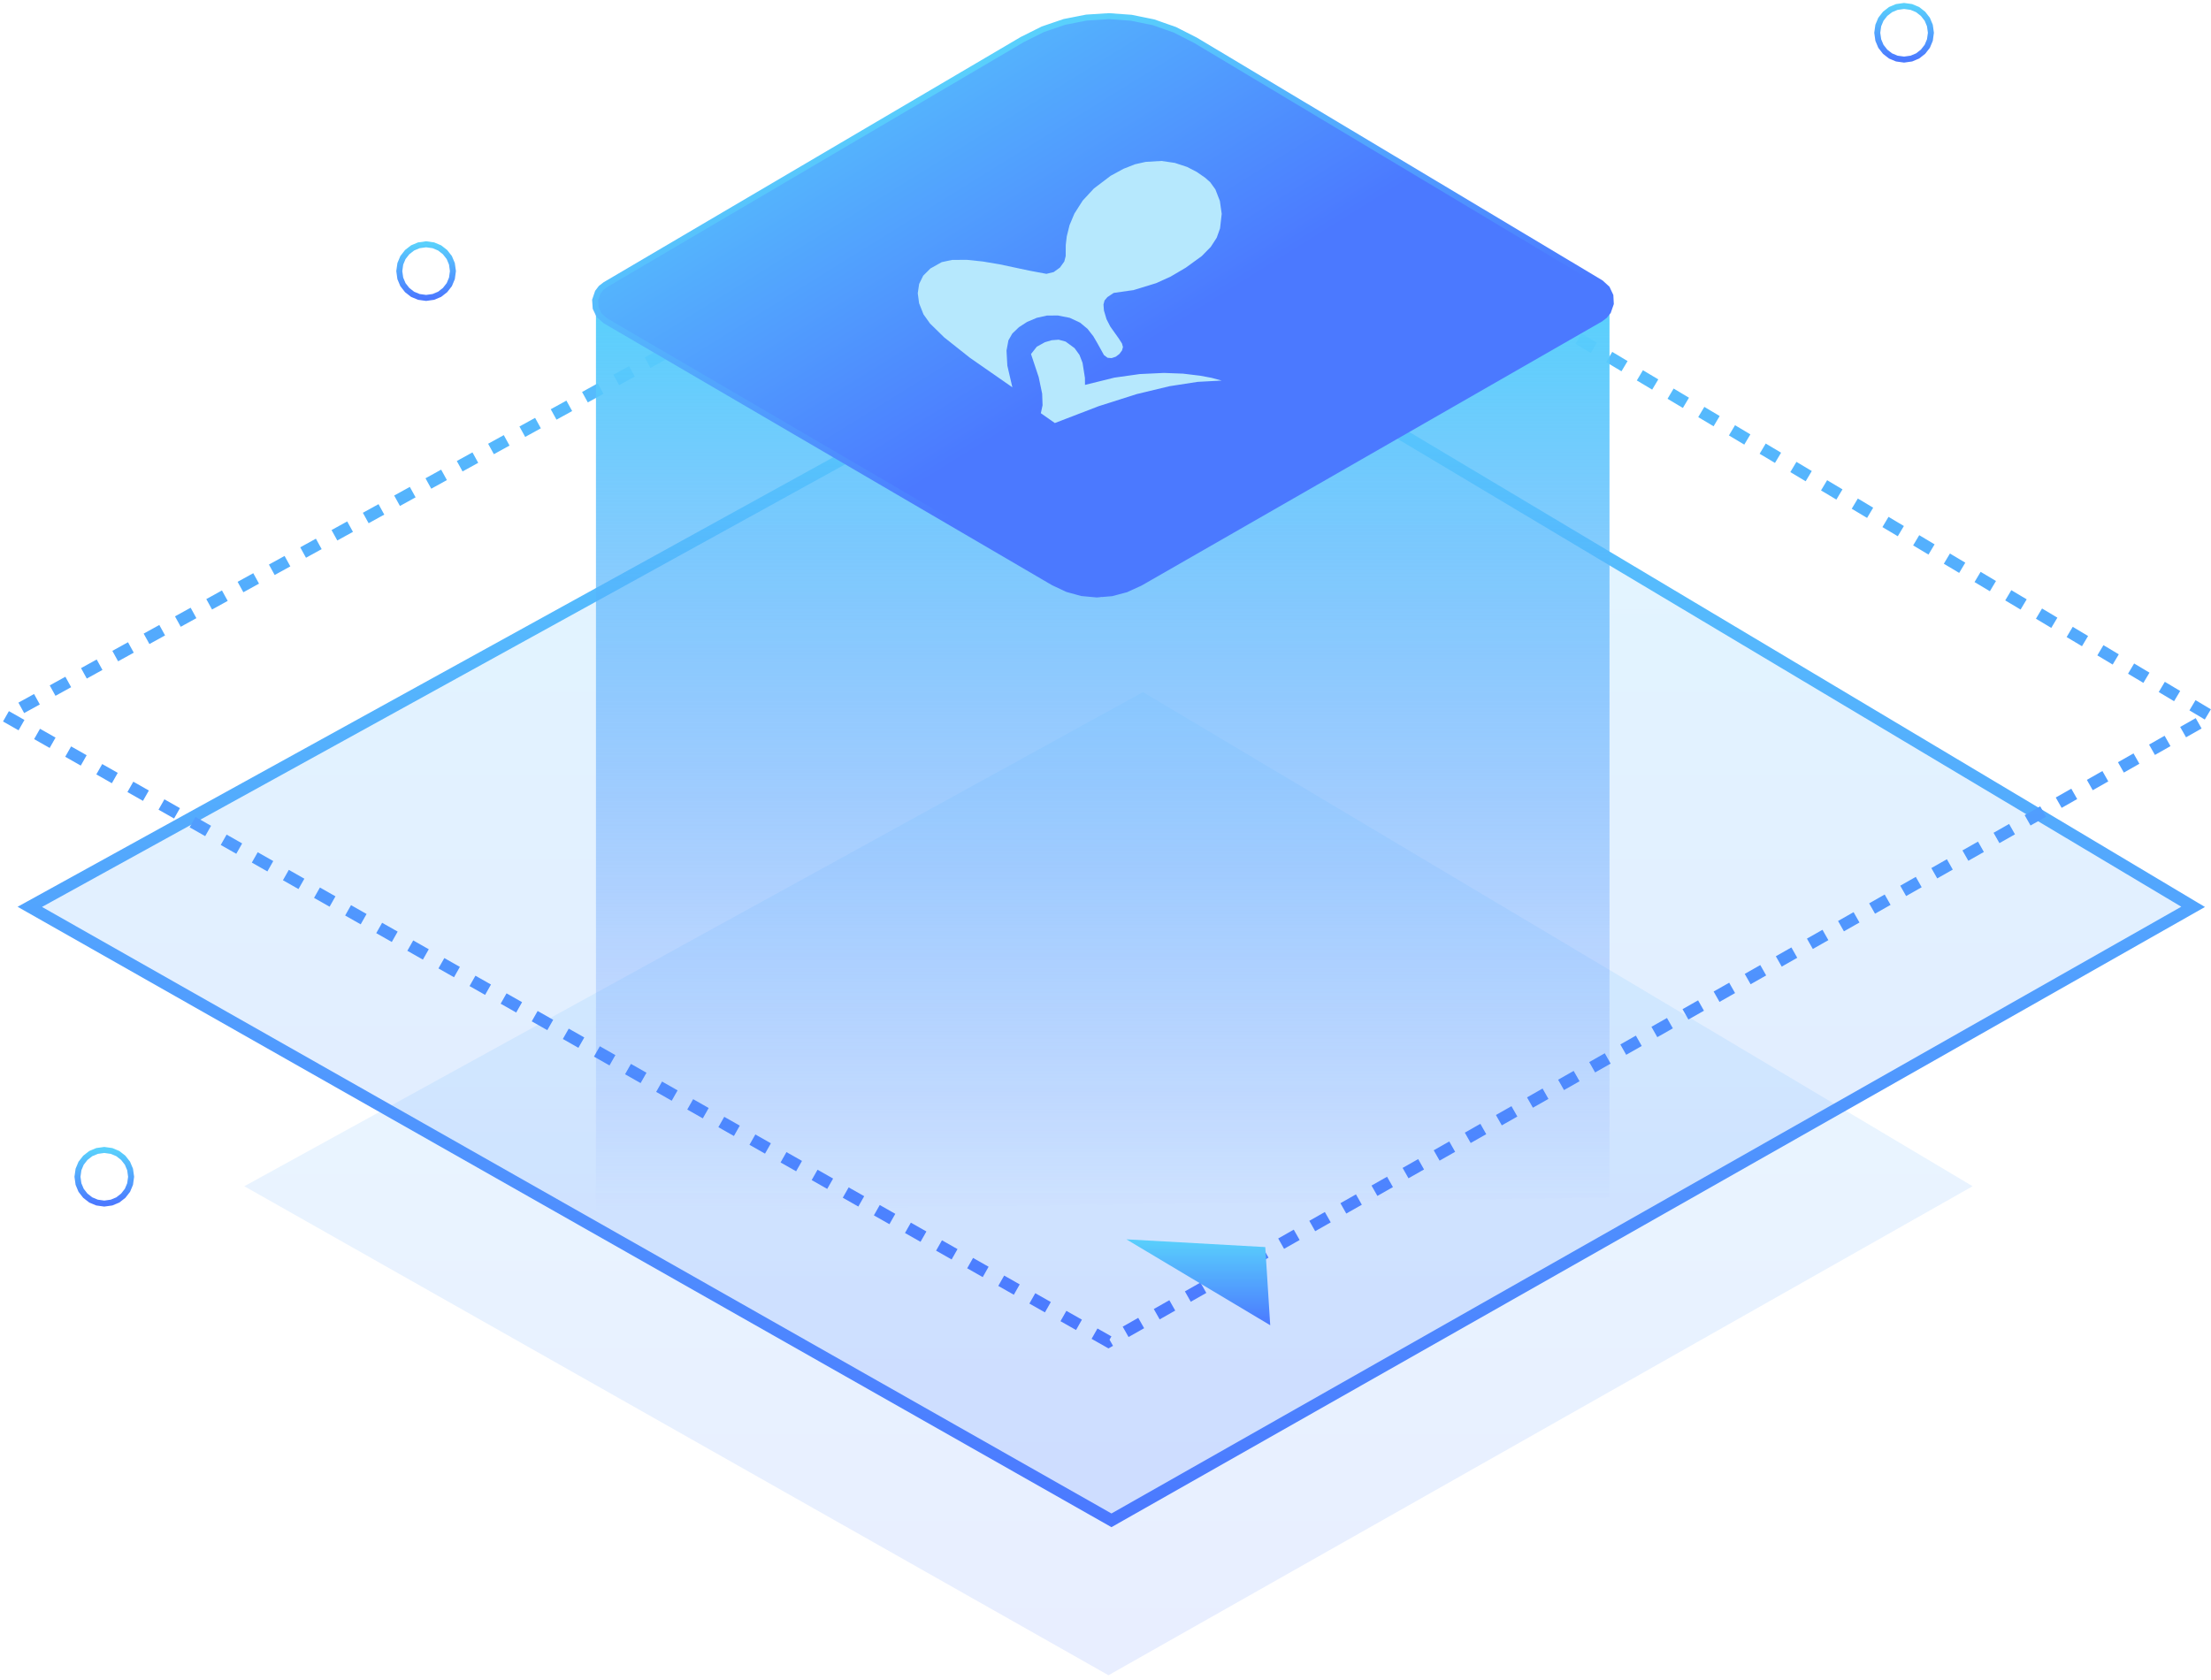
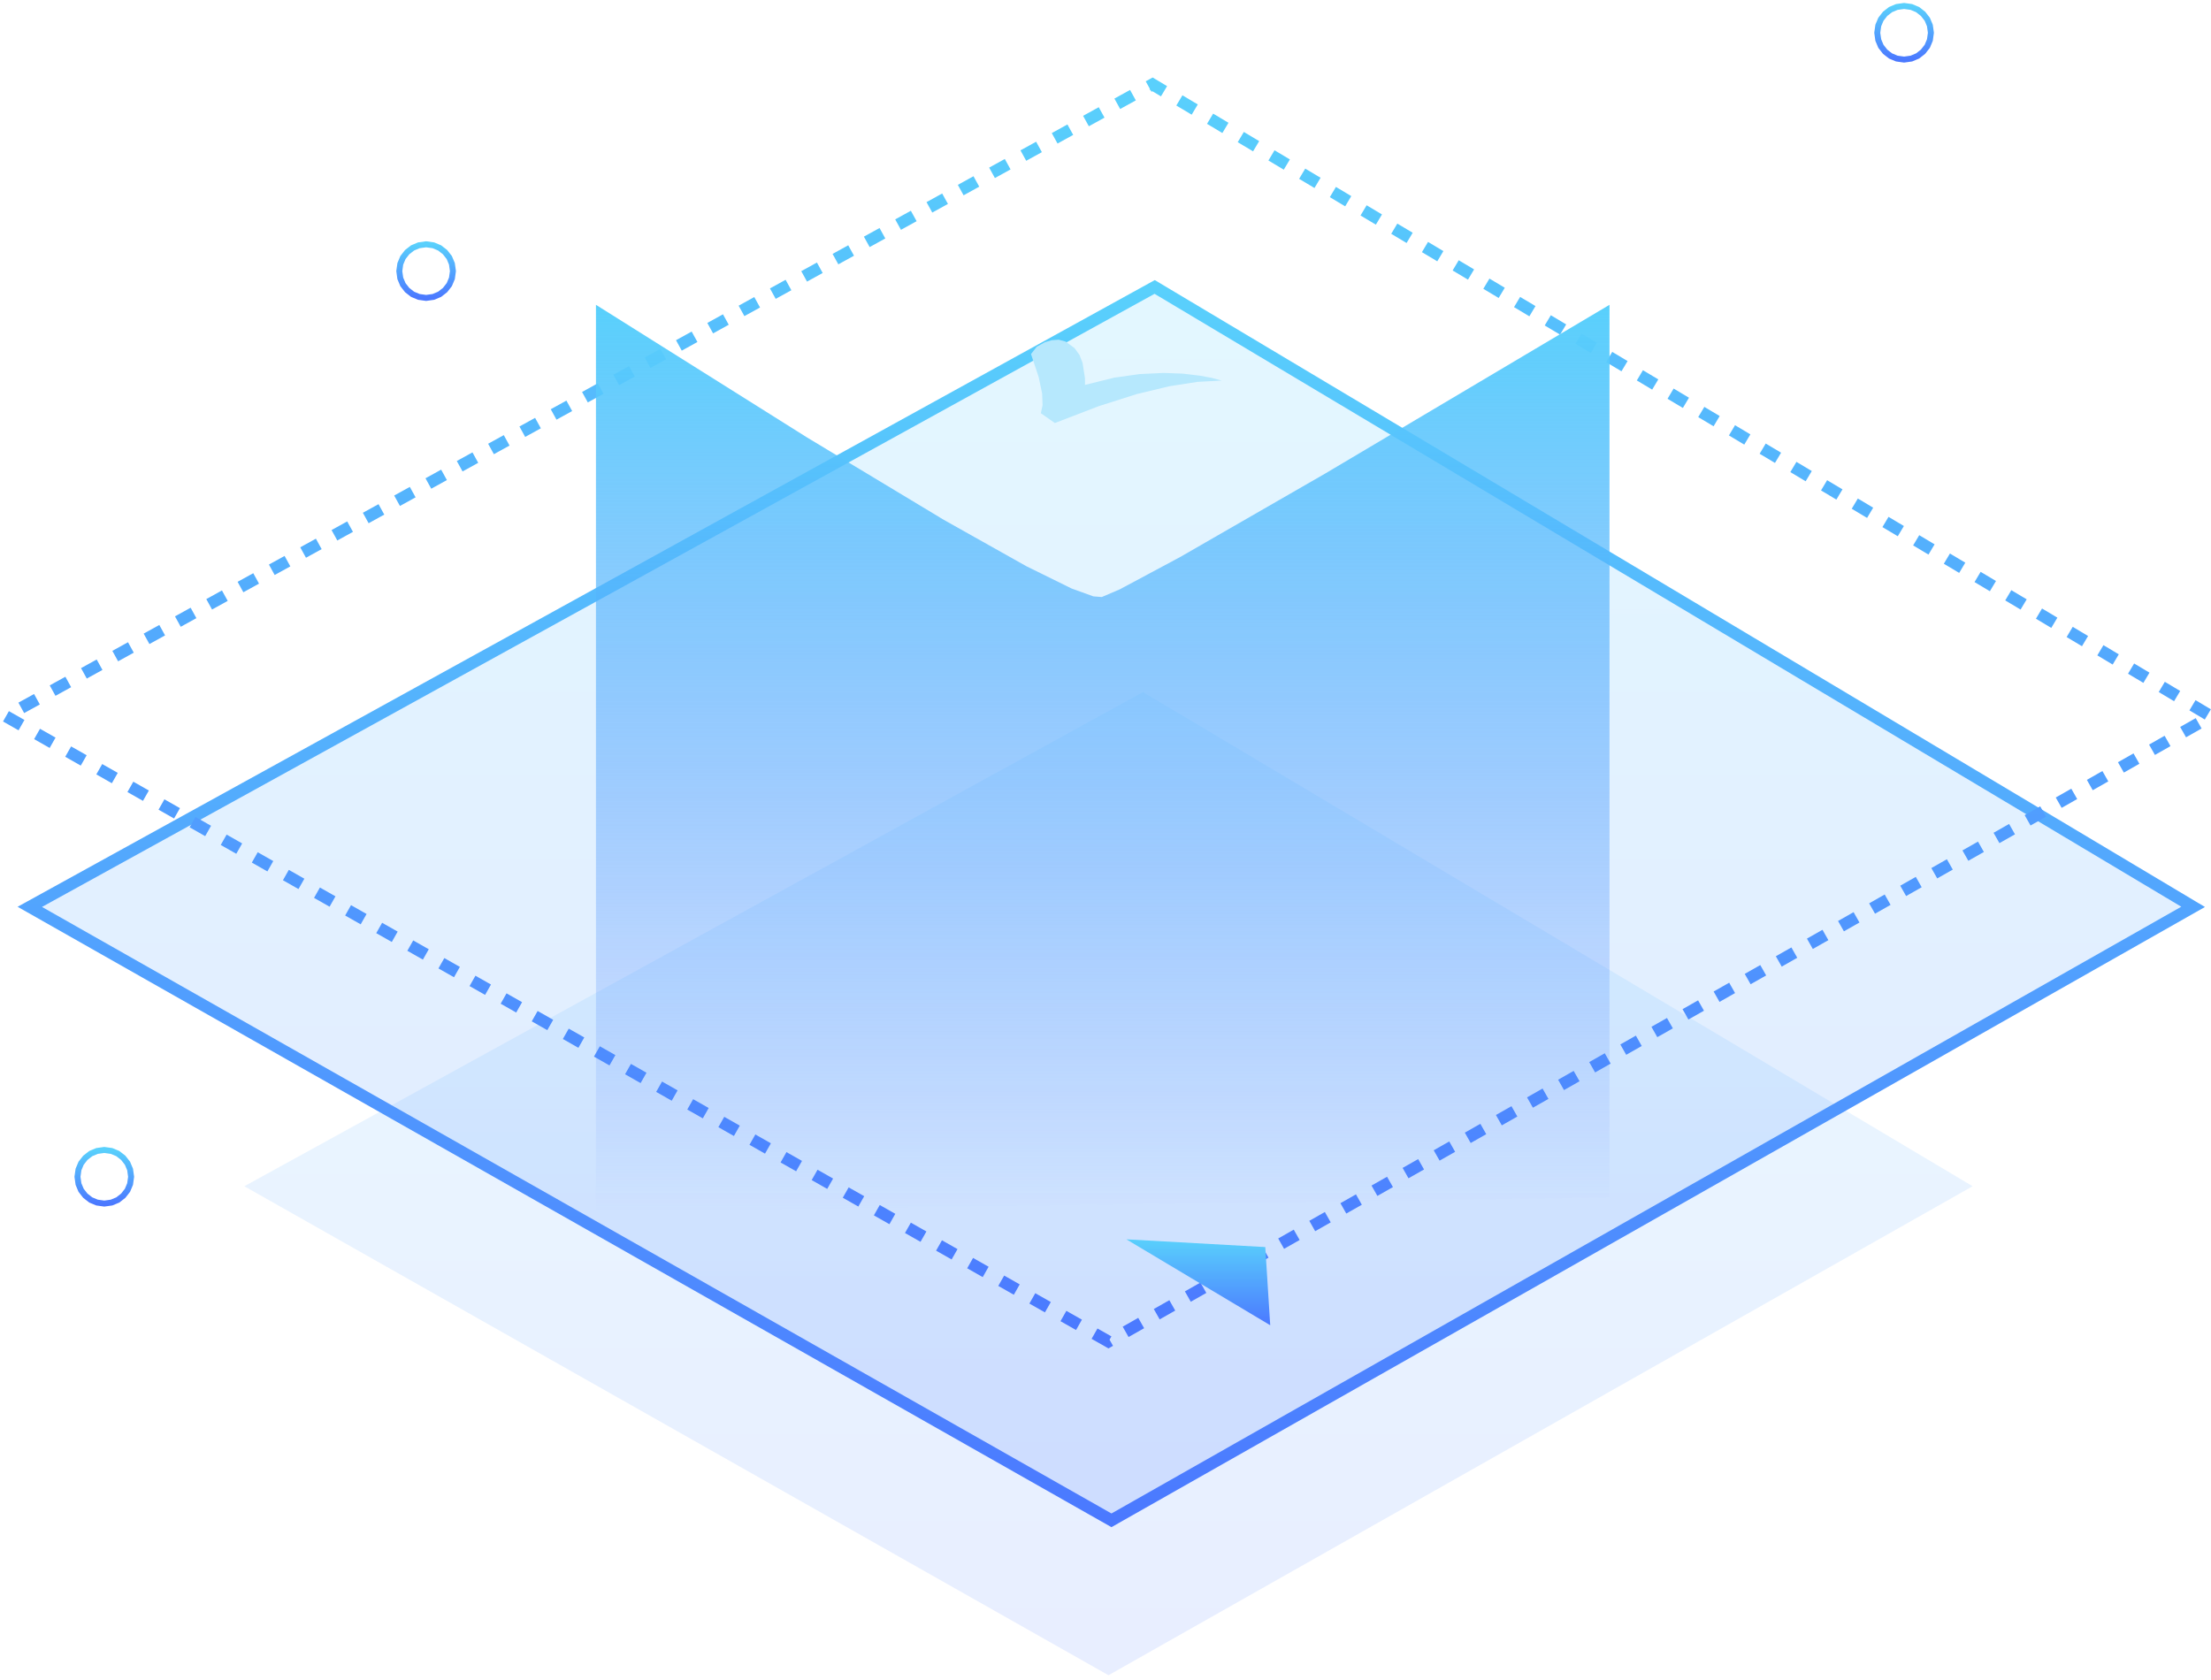
<svg xmlns="http://www.w3.org/2000/svg" height="282" legacy-metrics="false" node-id="1" sillyvg="true" template-height="282" template-width="371" version="1.1" viewBox="0 0 371 282" width="371">
  <defs node-id="52">
    <linearGradient gradientUnits="objectBoundingBox" id="linearGradient-1" node-id="7" x1="0.5" x2="0.5" y1="0" y2="1">
      <stop offset="0" stop-color="#59d0fc" />
      <stop offset="1" stop-color="#4b79ff" />
    </linearGradient>
    <linearGradient gradientUnits="objectBoundingBox" id="linearGradient-2" node-id="10" x1="0.5" x2="0.5" y1="0" y2="1">
      <stop offset="0" stop-color="#59d0fc" />
      <stop offset="1" stop-color="#4b79ff" />
    </linearGradient>
    <linearGradient gradientUnits="objectBoundingBox" id="linearGradient-3" node-id="13" x1="0.5" x2="0.5" y1="0" y2="1">
      <stop offset="0" stop-color="#59d0fc" />
      <stop offset="1" stop-color="#4b79ff" />
    </linearGradient>
    <linearGradient gradientUnits="objectBoundingBox" id="linearGradient-4" node-id="16" x1="0.5" x2="0.5" y1="0" y2="1">
      <stop offset="0" stop-color="#59d0fc" />
      <stop offset="1" stop-color="#4b79ff" stop-opacity="0" />
    </linearGradient>
    <linearGradient gradientUnits="objectBoundingBox" id="linearGradient-5" node-id="19" x1="0" x2="0.5" y1="0.154" y2="0.613">
      <stop offset="0" stop-color="#59d0fc" />
      <stop offset="1" stop-color="#4b79ff" />
    </linearGradient>
    <linearGradient gradientUnits="objectBoundingBox" id="linearGradient-6" node-id="22" x1="0.147" x2="0.5" y1="0.228" y2="0.772">
      <stop offset="0" stop-color="#59d0fc" />
      <stop offset="1" stop-color="#4b79ff" />
    </linearGradient>
    <linearGradient gradientUnits="objectBoundingBox" id="linearGradient-7" node-id="25" x1="0.5" x2="0.5" y1="0" y2="1">
      <stop offset="0" stop-color="#59d0fc" />
      <stop offset="1" stop-color="#4b79ff" />
    </linearGradient>
    <linearGradient gradientUnits="objectBoundingBox" id="linearGradient-8" node-id="28" x1="0.5" x2="0.5" y1="0" y2="1">
      <stop offset="0" stop-color="#59d0fc" />
      <stop offset="1" stop-color="#4b79ff" />
    </linearGradient>
  </defs>
  <g node-id="54">
    <g node-id="55">
      <path d="M 41.00 199.09 L 186.00 281.16 L 331.00 199.09 L 191.79 116.16 Z" fill="url(#linearGradient-1)" fill-opacity="0.13" fill-rule="evenodd" group-id="1,2" id="路径-36复制-2" node-id="37" stroke-linecap="butt" stroke-width="1" target-height="165" target-width="290" target-x="41" target-y="116.157" />
      <path d="M 5.00 152.20 L 186.50 255.16 L 368.00 152.20 L 193.75 48.16 Z" fill="url(#linearGradient-2)" fill-opacity="0.17" fill-rule="evenodd" group-id="1,2" id="路径-36复制" node-id="38" stroke="url(#linearGradient-2)" stroke-linecap="butt" stroke-width="2" target-height="207" target-width="363" target-x="5" target-y="48.157" />
      <path d="M 1.00 120.22 L 186.00 225.16 L 371.00 120.22 L 193.39 14.16 L 1.00 120.22 Z" fill="none" group-id="1,2" id="路径-36" node-id="39" stroke="url(#linearGradient-3)" stroke-dasharray="3 3" stroke-linecap="butt" stroke-width="2" target-height="211" target-width="370" target-x="1" target-y="14.157" />
      <path d="M 100.00 51.16 L 100.00 203.37 L 270.07 200.98 L 270.07 51.16 L 222.29 79.52 L 198.04 93.48 L 187.90 98.91 L 184.88 100.20 L 183.46 100.09 L 179.83 98.78 L 172.24 95.04 L 158.39 87.26 L 135.44 73.43 L 100.00 51.16 Z" fill="url(#linearGradient-4)" fill-rule="evenodd" group-id="1,2" id="路径-37复制" node-id="40" stroke-linecap="butt" stroke-width="1" target-height="152.217" target-width="170.069" target-x="100" target-y="51.157" />
-       <path d="M 269.83 52.28 L 270.29 50.96 L 270.22 49.63 L 269.65 48.42 L 268.62 47.48 L 200.60 6.76 L 197.14 5.00 L 193.55 3.74 L 189.83 2.98 L 186.07 2.71 L 182.31 2.95 L 178.59 3.68 L 174.99 4.91 L 171.51 6.65 L 101.56 47.79 L 100.85 48.34 L 100.31 49.05 L 99.86 50.37 L 99.95 51.70 L 100.52 52.90 L 101.57 53.83 L 176.78 97.78 L 179.13 98.88 L 181.53 99.54 L 184.03 99.77 L 186.54 99.56 L 188.95 98.92 L 191.31 97.84 L 268.56 53.52 L 269.27 52.98 L 269.83 52.28 Z" fill="url(#linearGradient-5)" fill-rule="evenodd" group-id="1,2" id="矩形复制" node-id="41" stroke="url(#linearGradient-6)" stroke-linecap="butt" stroke-width="1" target-height="97.052" target-width="170.433" target-x="99.858" target-y="2.713" />
-       <path d="M 169.87 65.00 L 162.78 60.07 L 158.44 56.63 L 156.05 54.29 L 154.96 52.76 L 154.22 50.89 L 154.00 49.21 L 154.23 47.65 L 154.91 46.27 L 156.12 45.06 L 158.01 44.00 L 159.77 43.62 L 162.27 43.61 L 164.92 43.89 L 167.72 44.36 L 172.71 45.42 L 175.59 45.96 L 176.81 45.66 L 177.85 44.91 L 178.58 43.90 L 178.82 42.98 L 178.83 41.12 L 179.00 39.67 L 179.47 37.78 L 180.28 35.85 L 181.67 33.67 L 183.55 31.64 L 186.37 29.50 L 188.52 28.33 L 190.46 27.57 L 192.23 27.17 L 194.88 27.01 L 197.13 27.34 L 199.20 28.02 L 200.82 28.86 L 202.22 29.83 L 203.07 30.58 L 203.94 31.79 L 204.69 33.72 L 205.00 35.89 L 204.72 38.33 L 204.16 39.90 L 203.16 41.44 L 201.65 42.98 L 198.98 44.92 L 196.43 46.42 L 193.98 47.53 L 190.22 48.68 L 186.88 49.16 L 185.82 49.86 L 185.34 50.43 L 185.16 51.10 L 185.24 52.12 L 185.67 53.57 L 186.30 54.80 L 187.72 56.80 L 188.26 57.64 L 188.43 58.24 L 188.27 58.82 L 187.83 59.41 L 187.22 59.87 L 186.53 60.10 L 185.85 60.05 L 185.24 59.59 L 184.16 57.64 L 183.46 56.44 L 182.49 55.20 L 181.25 54.16 L 179.50 53.34 L 177.51 52.95 L 175.68 52.96 L 173.97 53.34 L 172.34 54.03 L 170.98 54.91 L 169.87 55.97 L 169.21 57.12 L 168.89 58.84 L 169.03 61.37 L 169.87 65.00 Z" fill="#b6e8fd" fill-rule="evenodd" group-id="1,2" id="路径-37" node-id="42" stroke-linecap="butt" stroke-width="1" target-height="37.986" target-width="50.994" target-x="154.004" target-y="27.014" />
      <path d="M 173.00 59.42 L 174.29 63.29 L 174.87 66.07 L 174.94 68.01 L 174.65 69.35 L 177.00 71.00 L 184.36 68.17 L 190.74 66.14 L 196.23 64.82 L 200.95 64.09 L 205.00 63.87 L 203.28 63.41 L 201.41 63.06 L 198.51 62.71 L 195.30 62.59 L 191.25 62.78 L 186.99 63.38 L 182.06 64.60 L 182.05 63.43 L 181.65 60.90 L 181.13 59.56 L 180.31 58.43 L 178.81 57.33 L 177.64 57.01 L 176.47 57.10 L 175.32 57.44 L 173.97 58.19 L 173.00 59.42 Z" fill="#b6e8fd" fill-rule="evenodd" group-id="1,2" id="路径-38" node-id="43" stroke-linecap="butt" stroke-width="1" target-height="13.988" target-width="32" target-x="173" target-y="57.012" />
      <path d="M 189.00 208.00 L 213.14 222.42 L 212.31 209.30 Z" fill="url(#linearGradient-7)" fill-rule="evenodd" group-id="1,2" id="路径-39" node-id="44" stroke-linecap="butt" stroke-width="1" target-height="14.423" target-width="24.144" target-x="189" target-y="208" />
      <path d="M 324.00 5.50 L 323.83 6.72 L 323.39 7.77 L 322.68 8.68 L 321.77 9.39 L 320.72 9.83 L 319.50 10.00 L 318.28 9.83 L 317.23 9.39 L 316.32 8.68 L 315.61 7.77 L 315.17 6.72 L 315.00 5.50 L 315.17 4.28 L 315.61 3.23 L 316.32 2.32 L 317.23 1.61 L 318.28 1.17 L 319.50 1.00 L 320.72 1.17 L 321.77 1.61 L 322.68 2.32 L 323.39 3.23 L 323.83 4.28 L 324.00 5.50 Z" fill="none" group-id="1,2" id="椭圆形" node-id="45" stroke="url(#linearGradient-8)" stroke-linecap="butt" stroke-width="1" target-height="9" target-width="9" target-x="315" target-y="1" />
      <path d="M 22.00 197.50 L 21.83 198.72 L 21.39 199.77 L 20.68 200.68 L 19.77 201.39 L 18.72 201.83 L 17.50 202.00 L 16.28 201.83 L 15.23 201.39 L 14.32 200.68 L 13.61 199.77 L 13.17 198.72 L 13.00 197.50 L 13.17 196.28 L 13.61 195.23 L 14.32 194.32 L 15.23 193.61 L 16.28 193.17 L 17.50 193.00 L 18.72 193.17 L 19.77 193.61 L 20.68 194.32 L 21.39 195.23 L 21.83 196.28 L 22.00 197.50 Z" fill="none" group-id="1,2" id="椭圆形复制" node-id="46" stroke="url(#linearGradient-8)" stroke-linecap="butt" stroke-width="1" target-height="9" target-width="9" target-x="13" target-y="193" />
      <path d="M 76.00 45.50 L 75.83 46.72 L 75.39 47.77 L 74.68 48.68 L 73.77 49.39 L 72.72 49.83 L 71.50 50.00 L 70.28 49.83 L 69.23 49.39 L 68.32 48.68 L 67.61 47.77 L 67.17 46.72 L 67.00 45.50 L 67.17 44.28 L 67.61 43.23 L 68.32 42.32 L 69.23 41.61 L 70.28 41.17 L 71.50 41.00 L 72.72 41.17 L 73.77 41.61 L 74.68 42.32 L 75.39 43.23 L 75.83 44.28 L 76.00 45.50 Z" fill="none" group-id="1,2" id="椭圆形复制-2" node-id="47" stroke="url(#linearGradient-8)" stroke-linecap="butt" stroke-width="1" target-height="9" target-width="9" target-x="67" target-y="41" />
-       <path d="M 319.50 10.00 L 319.50 60.10" fill="none" group-id="1,2" id="直线" node-id="48" stroke-linecap="butt" stroke-width="1" target-height="50.104" target-width="0" target-x="319.5" target-y="10" />
      <path d="M 17.50 202.00 L 17.50 252.10" fill="none" group-id="1,2" id="直线复制" node-id="49" stroke-linecap="butt" stroke-width="1" target-height="50.104" target-width="0" target-x="17.5" target-y="202" />
-       <path d="M 71.50 50.00 L 71.50 100.10" fill="none" group-id="1,2" id="直线复制-2" node-id="50" stroke-linecap="butt" stroke-width="1" target-height="50.104" target-width="0" target-x="71.5" target-y="50" />
    </g>
  </g>
</svg>